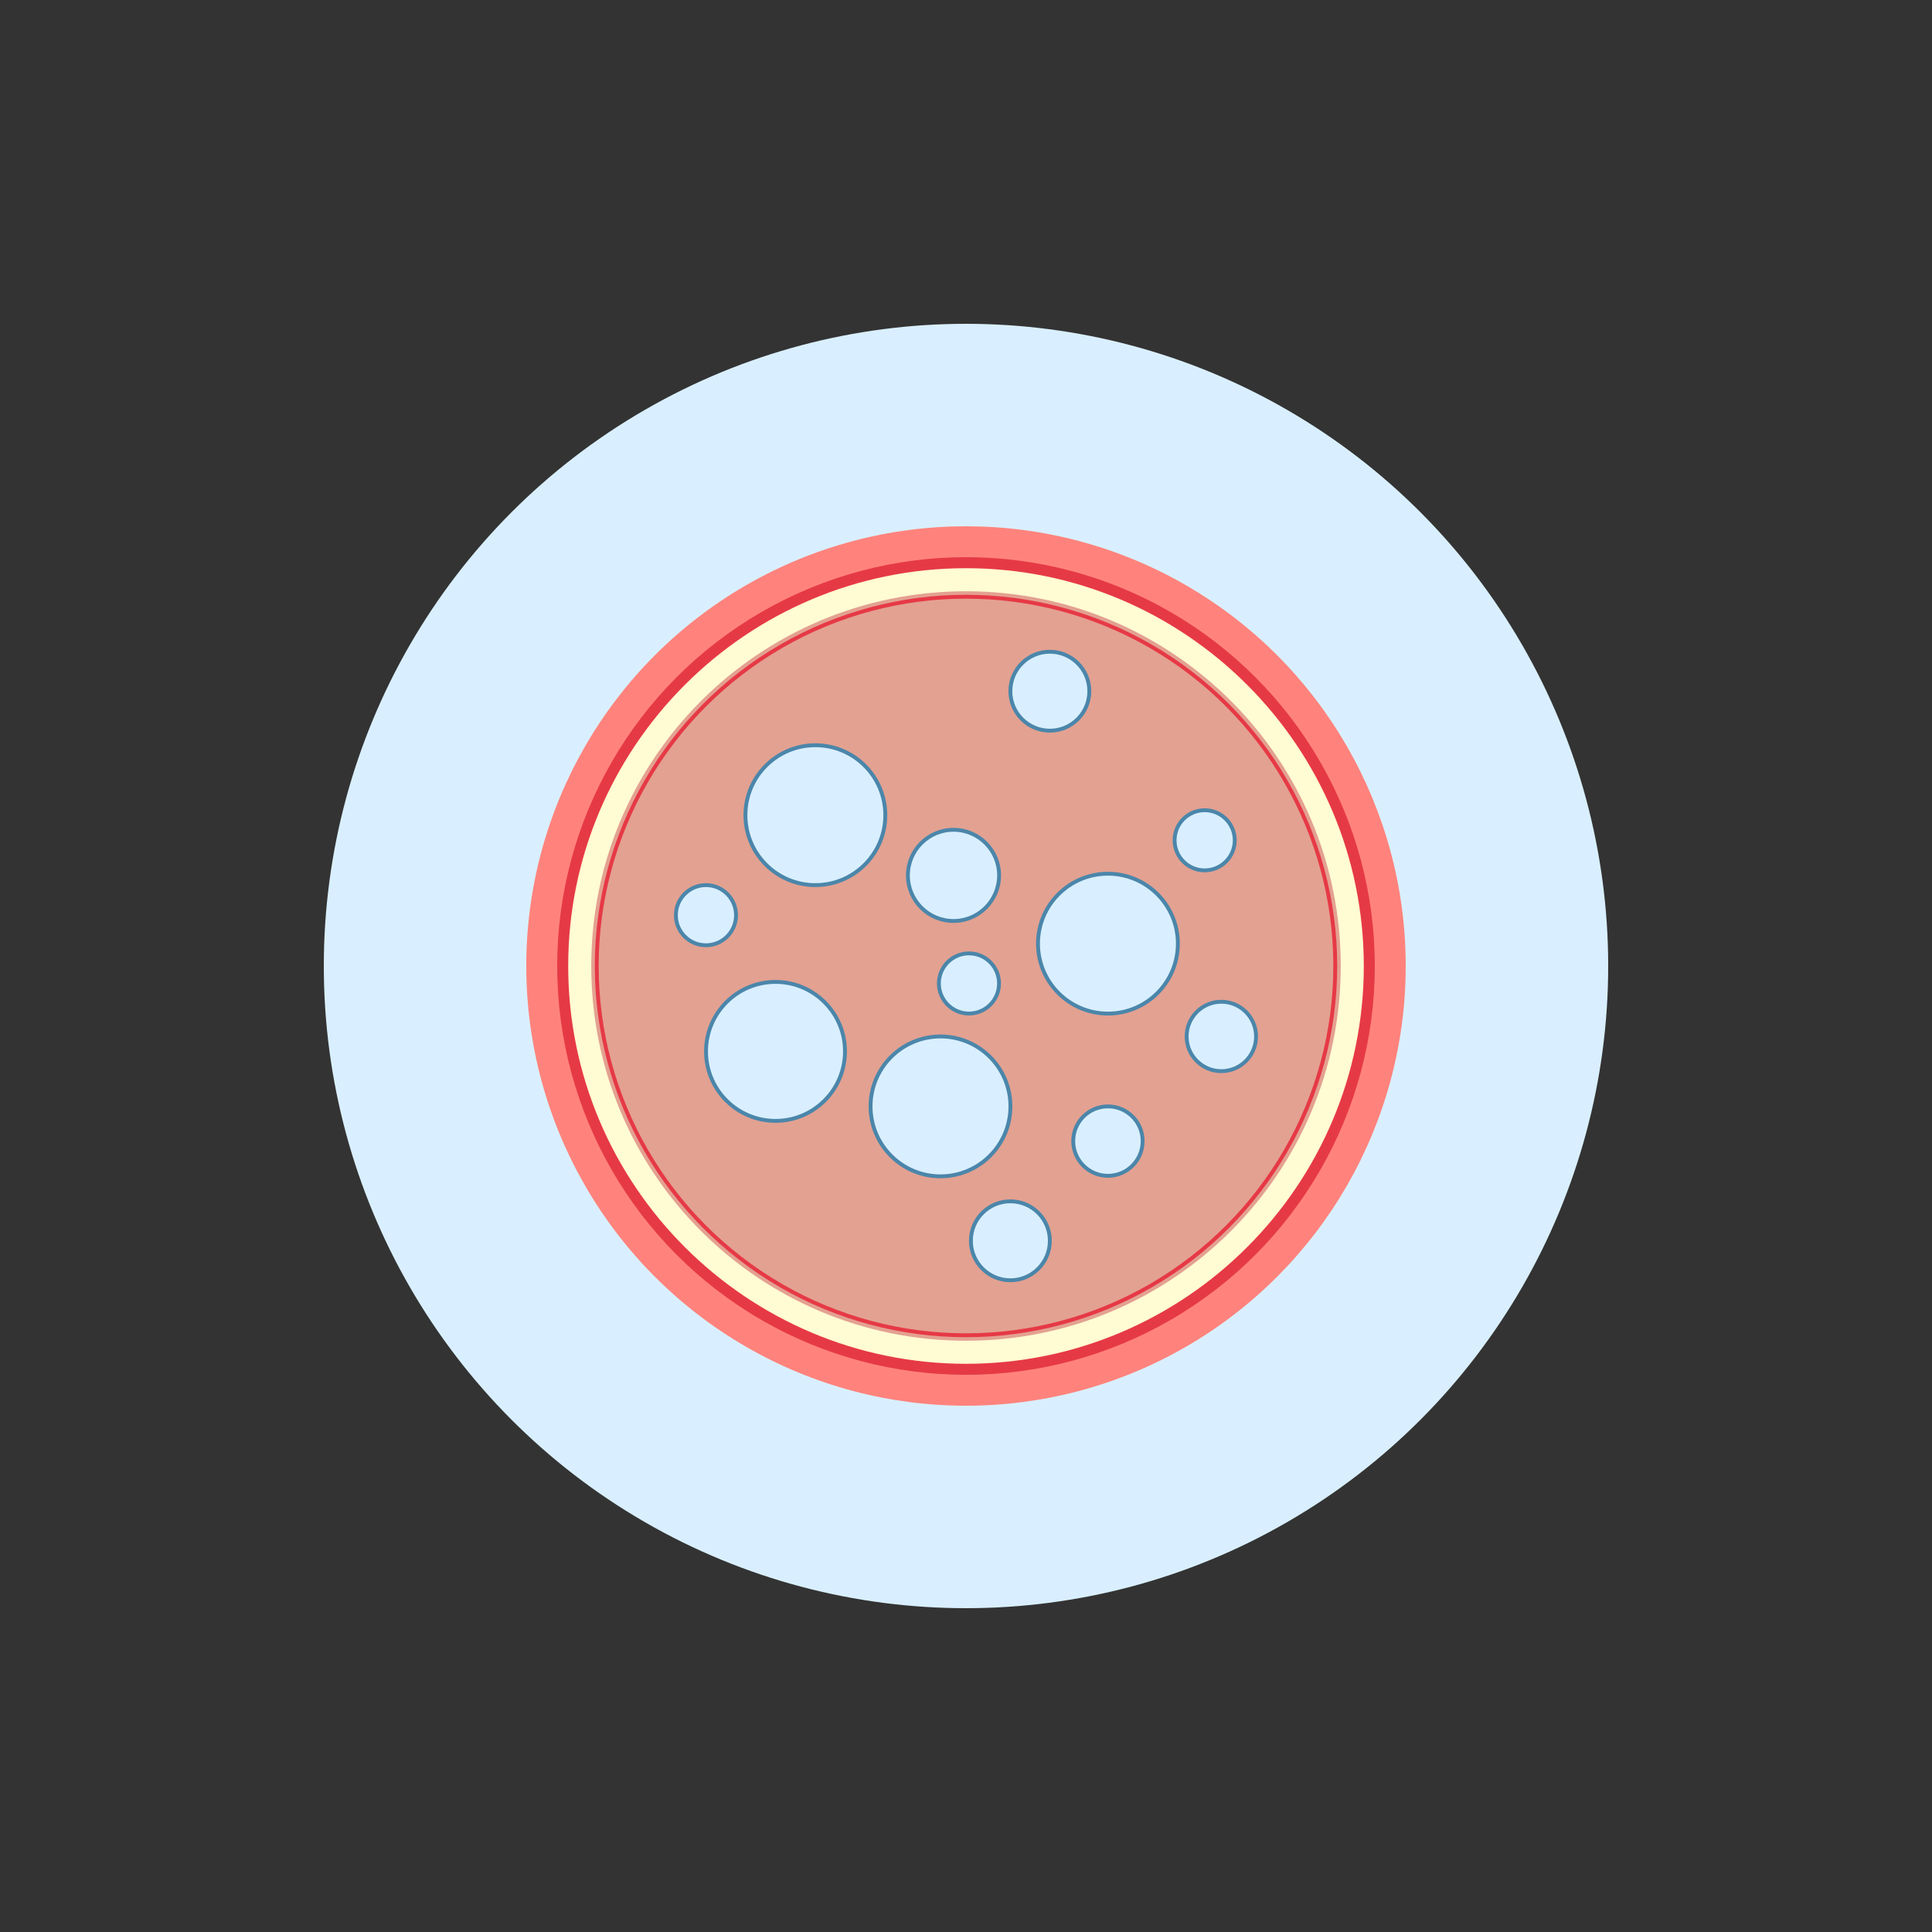
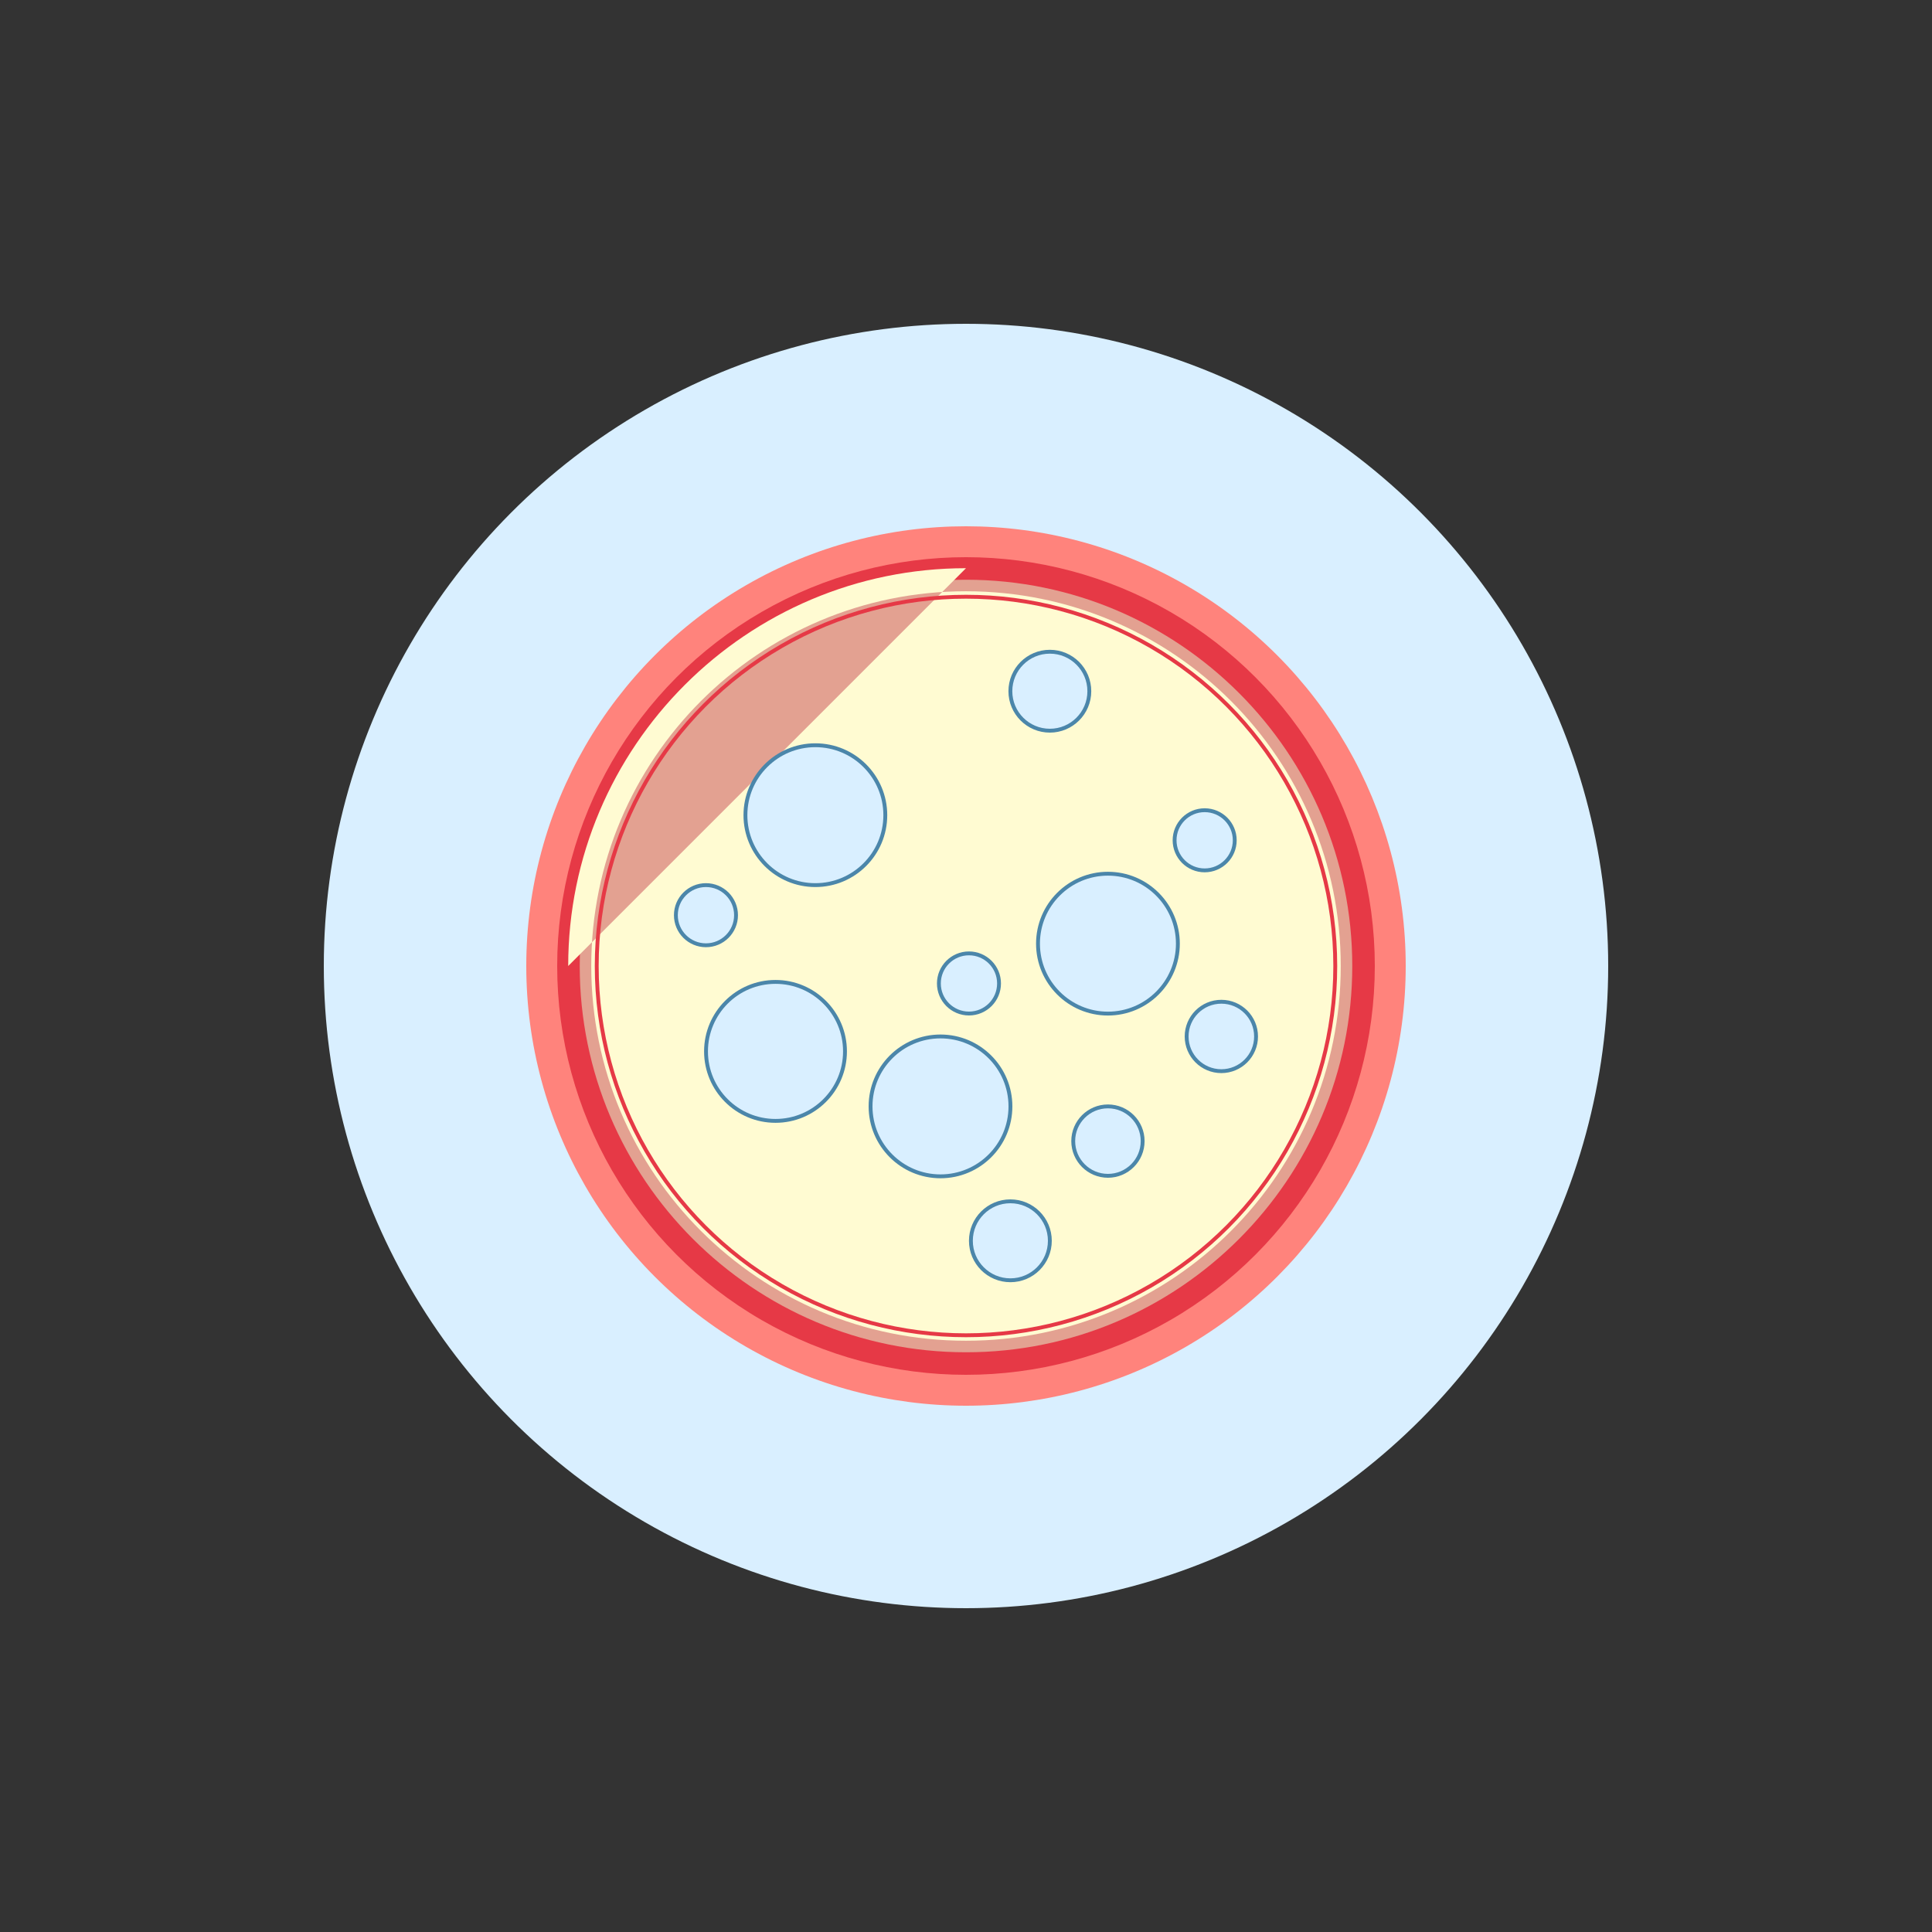
<svg xmlns="http://www.w3.org/2000/svg" id="Layer_1" data-name="Layer 1" viewBox="0 0 300 300">
  <rect x="0" y="0" width="300" height="300" fill="#333333" stroke="none" />
  <defs>
    <style>      .cls-1 {        fill: #fffbd2;      }      .cls-2 {        fill: #ff837c;      }      .cls-3 {        fill: #e3a191;      }      .cls-4 {        fill: #e63946;      }      .cls-5 {        stroke: #4b86aa;      }      .cls-5, .cls-6 {        fill: #d9efff;      }      .cls-5, .cls-7 {        stroke-miterlimit: 10;        stroke-width: .6px;      }      .cls-8 {        fill: #f4a3ad;      }      .cls-7 {        fill: none;        stroke: #e63946;      }    </style>
  </defs>
  <g>
    <circle class="cls-6" cx="150" cy="150" r="99.72" />
    <g>
      <circle class="cls-2" cx="150" cy="150" r="68.28" />
      <g>
        <circle class="cls-4" cx="150" cy="150" r="63.48" />
        <circle class="cls-8" cx="130.96" cy="137.3" r="15.23" />
        <circle class="cls-8" cx="169.04" cy="143.65" r="12.7" />
        <circle class="cls-8" cx="143.65" cy="169.04" r="11.43" />
        <circle class="cls-8" cx="162.7" cy="169.04" r="8.89" />
      </g>
    </g>
  </g>
  <g>
    <g>
      <path class="cls-3" d="M150,209.98c-33.07,0-59.98-26.91-59.98-59.98s26.91-59.98,59.98-59.98,59.98,26.91,59.98,59.98-26.91,59.98-59.98,59.98Z" />
-       <path class="cls-1" d="M150,91.81c32.14,0,58.19,26.05,58.19,58.19s-26.05,58.19-58.19,58.19-58.19-26.05-58.19-58.19,26.05-58.19,58.19-58.19M150,88.23c-34.06,0-61.77,27.71-61.77,61.77s27.71,61.77,61.77,61.77,61.77-27.71,61.77-61.77-27.71-61.77-61.77-61.77h0Z" />
+       <path class="cls-1" d="M150,91.81c32.14,0,58.19,26.05,58.19,58.19s-26.05,58.19-58.19,58.19-58.19-26.05-58.19-58.19,26.05-58.19,58.19-58.19M150,88.23c-34.06,0-61.77,27.71-61.77,61.77h0Z" />
    </g>
    <g>
      <circle class="cls-5" cx="126.61" cy="126.58" r="10.86" />
      <circle class="cls-5" cx="146.04" cy="171.8" r="10.86" />
      <circle class="cls-5" cx="172.04" cy="146.53" r="10.86" />
      <circle class="cls-5" cx="163.02" cy="107.33" r="6.13" />
      <circle class="cls-5" cx="120.42" cy="163.26" r="10.79" />
      <circle class="cls-5" cx="156.89" cy="192.67" r="6.13" />
-       <circle class="cls-5" cx="148.06" cy="135.93" r="7.08" />
      <circle class="cls-5" cx="187.06" cy="130.48" r="4.67" />
      <circle class="cls-5" cx="109.62" cy="142.11" r="4.67" />
      <circle class="cls-5" cx="150.46" cy="152.71" r="4.67" />
      <circle class="cls-5" cx="189.65" cy="160.94" r="5.39" />
      <circle class="cls-5" cx="172.04" cy="177.19" r="5.39" />
    </g>
    <circle class="cls-7" cx="150" cy="150" r="57.34" />
  </g>
</svg>